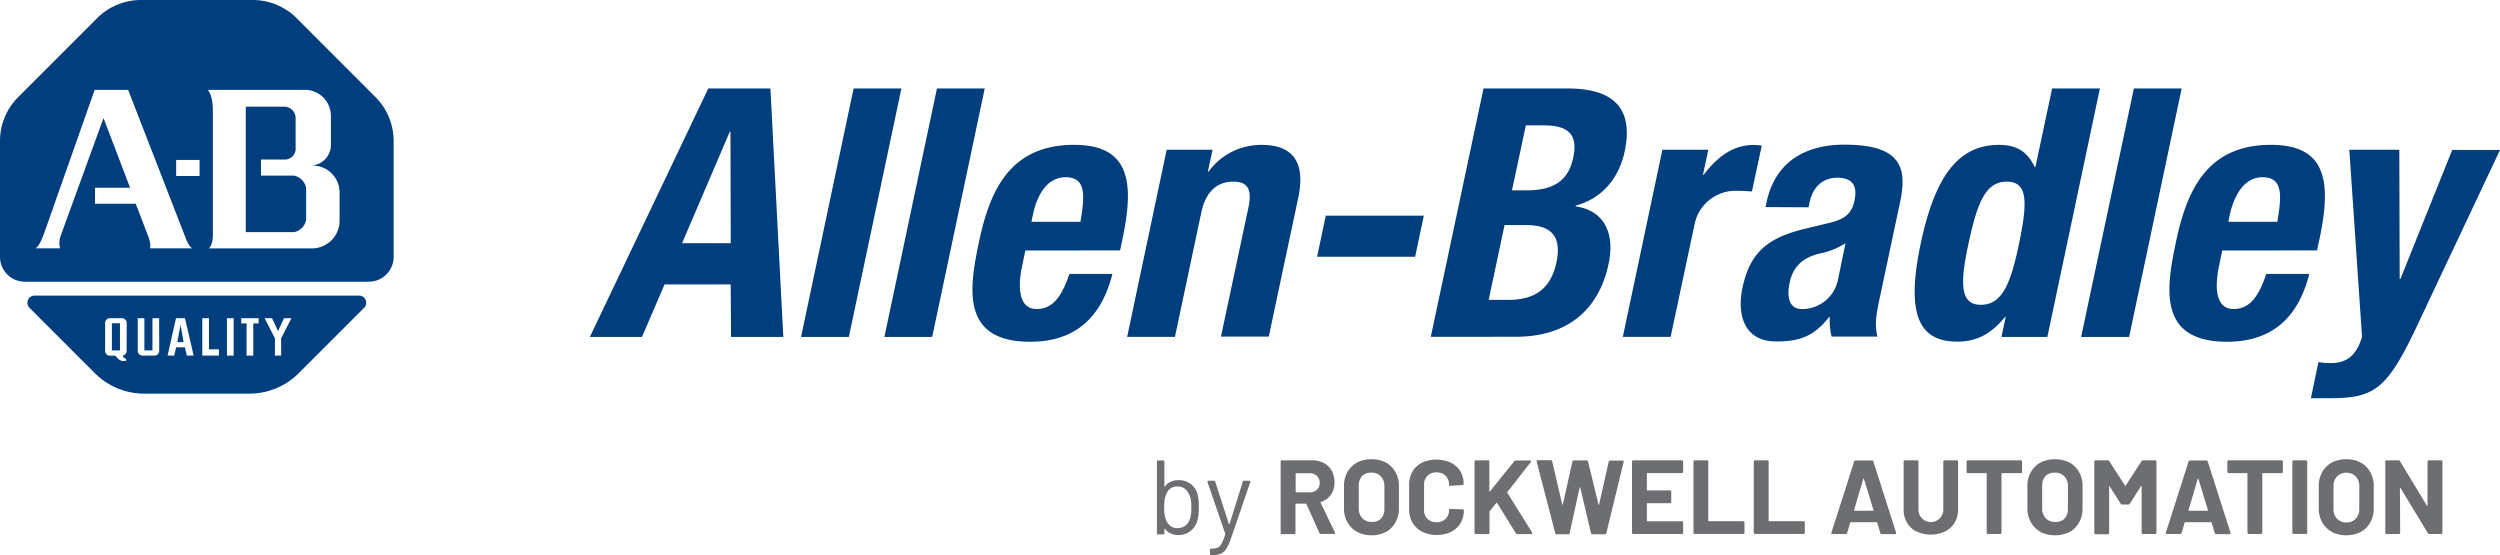
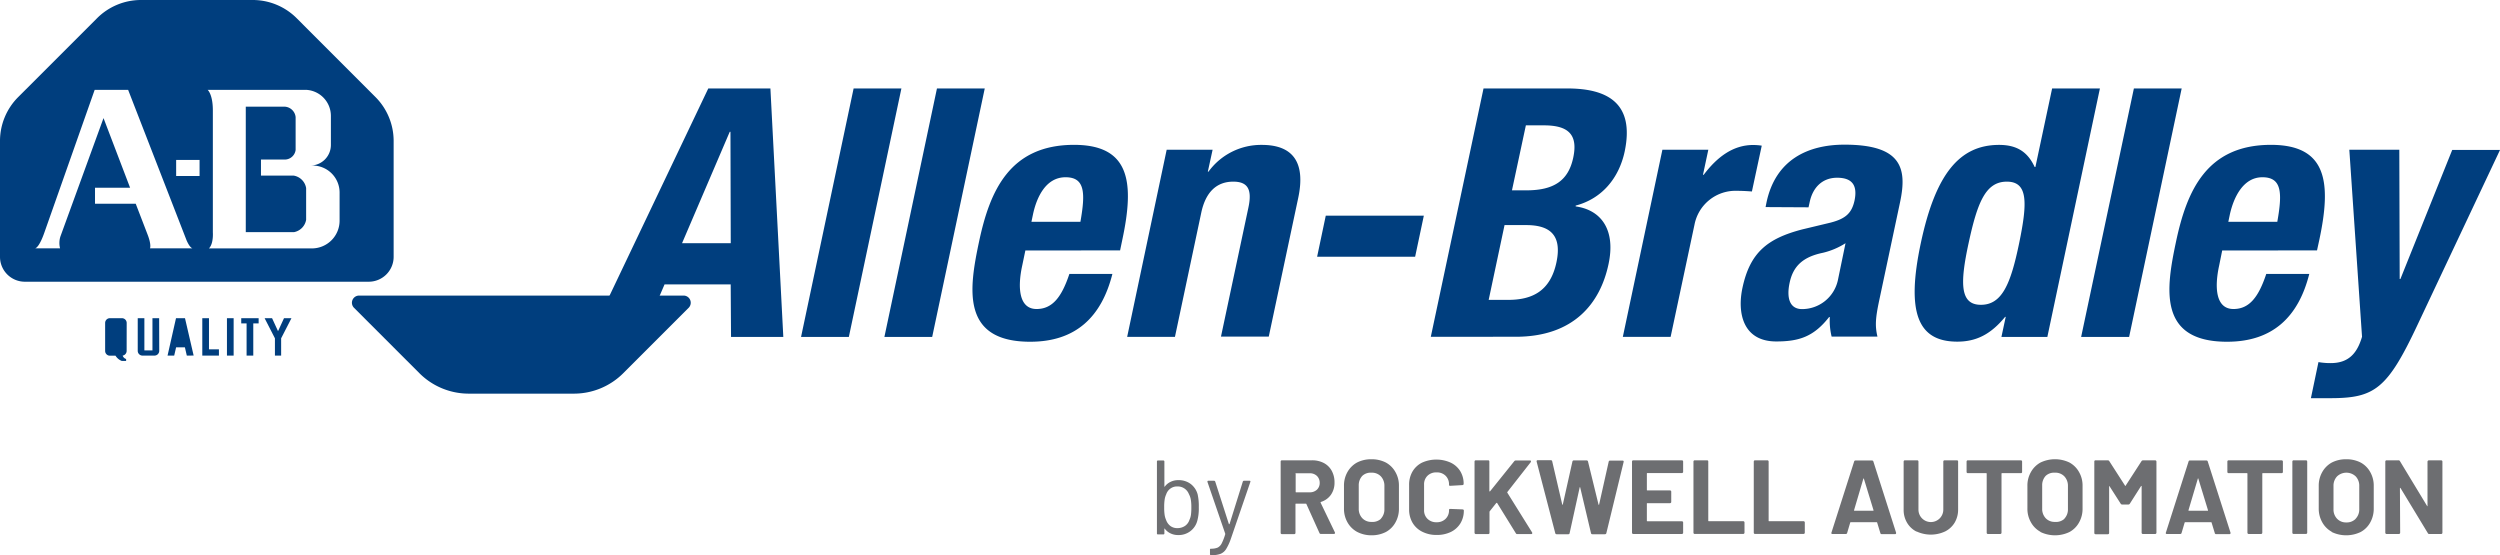
<svg xmlns="http://www.w3.org/2000/svg" id="Content" x="0" y="0" viewBox="0 0 523.13 116.175" style="enable-background:new 0 0 523.13 116.175" xml:space="preserve">
  <style>.st0{fill:#003e7e}.st1{fill:#6d6e71}</style>
  <path class="st0" d="M148.21 18.51h13l2.7 52h-10.94l-.07-11h-13.84l-4.73 11h-10.9l24.78-52zm-5.49 32.38h10.19l-.06-23.31h-.15l-9.98 23.31zM178.62 18.51h10l-11 52h-10l11-52zM196.06 18.51h10l-11 52h-10l11-52zM214.56 52.41l-.66 3.17c-1 4.58-.7 9.08 3 9.08 3.34 0 5.27-2.53 6.87-7.34h9c-2.3 9.09-7.74 14.19-17.2 14.19-14.56 0-12.77-11.2-10.69-21 2.23-10.47 6.34-20.2 19.87-20.2 11.71 0 12.66 7.84 10.1 19.84l-.47 2.25-19.82.01zm11.52-6c1.05-6 1-9.32-3.11-9.32s-6.05 4.15-6.82 7.79l-.32 1.53h10.25zM244.13 31.33h9.61l-1 4.59h.14a13.61 13.61 0 0 1 11.18-5.6c6.25 0 9.24 3.4 7.59 11.12l-6.16 29h-10l5.74-27c.83-3.86-.17-5.43-3.17-5.43-3.42 0-5.76 2.11-6.69 6.48l-5.51 26h-10l8.27-39.16zM297.94 45.13l-1.82 8.59h-20.51l1.81-8.59h20.52zM310.43 18.51h17.54c8.58 0 14.08 3.21 12 13.17-1.19 5.6-4.78 9.91-10.26 11.34v.17c5.57.79 8.36 5.15 6.88 12.06-1.72 8.16-7.22 15.22-19.45 15.22H299.4l11.03-51.96zm5.95 21.32h3c5.74 0 8.79-2 9.82-6.83s-1-6.77-6.13-6.77h-3.78l-2.91 13.6zm-4.87 22.92h4.08c5 0 8.82-1.81 10.1-7.86s-1.76-7.79-6.35-7.79h-4.51l-3.32 15.65zM347.86 31.33h9.61l-1.12 5.25h.15c2.84-3.78 6.2-6.24 10.35-6.24a12.13 12.13 0 0 1 1.8.14l-2.06 9.59c-1-.08-2.08-.14-3.08-.14a8.74 8.74 0 0 0-8.93 7.06l-5 23.5h-10l8.28-39.16zM369.45 43.33l.2-1c1.92-9 8.76-12.06 16.32-12.06 11.94 0 13.13 4.92 11.63 12l-4.37 20.58c-.77 3.64-.91 5.32-.37 7.58h-9.59a14.18 14.18 0 0 1-.38-4.08h-.15c-3.2 4.08-6.25 5.1-11.05 5.1-7 0-8.19-6-7.08-11.2 1.57-7.37 5.18-10.33 12.49-12.24l5.96-1.43c3.17-.82 4.42-2 5-4.59.63-3-.29-4.8-3.64-4.8-3.05 0-5.09 2-5.74 5.1l-.24 1.09-8.99-.05zm16.73 7.56a15.38 15.38 0 0 1-4.71 2c-4.26.87-6.28 2.85-7 6.34-.63 3-.06 5.45 2.63 5.45a7.68 7.68 0 0 0 7.47-6l1.61-7.79zM419.7 66.31h-.13c-3 3.66-6.05 5.18-10 5.18-8.23 0-10.74-6-7.64-20.6s8.17-20.57 16.39-20.57c3.78 0 6 1.52 7.44 4.63h.15l3.5-16.44h10l-11 52h-9.61l.9-4.2zm-5.19-2.53c4.43 0 6.24-4.38 8-12.89s1.87-12.88-2.58-12.88-6.16 4.37-8 12.88-1.78 12.89 2.58 12.89zM446.52 18.51h10l-11 52h-10.04l11.04-52zM465 52.41l-.64 3.17c-1 4.58-.72 9.08 3 9.08 3.34 0 5.26-2.53 6.86-7.34h9c-2.29 9.09-7.75 14.19-17.2 14.19-14.55 0-12.75-11.2-10.67-21 2.23-10.47 6.33-20.2 19.85-20.2 11.73 0 12.68 7.84 10.13 19.84l-.49 2.25-19.84.01zm11.53-6c1.06-6 1-9.32-3.12-9.32-4 0-6 4.15-6.81 7.79l-.32 1.53h10.25zM485.14 75.77a14.54 14.54 0 0 0 2.57.21c3.7 0 5.52-2 6.55-5.51l-2.66-39.14h10.46l.08 27.05h.15l10.84-27h10l-17.22 36.51c-6.36 13.54-9 15.43-18.33 15.43h-4.02l1.58-7.55z" />
  <g>
-     <path class="st0" d="M37.11 71.59h1.31l-.65-3.61zM23.41 67.64h1.69v5.68h-1.69z" />
-     <path class="st0" d="M75.14 61.85H7.23a1.5 1.5 0 0 0-1.06 2.56l13.68 13.68a14.6 14.6 0 0 0 10.33 4.28h22a14.6 14.6 0 0 0 10.33-4.28l13.68-13.68a1.5 1.5 0 0 0-1.05-2.56zM26.5 73.41a1 1 0 0 1-.83 1c.108.341.377.607.72.71v.41h-.9a2.68 2.68 0 0 1-1.32-1.1H23a1 1 0 0 1-1-1v-5.85a1 1 0 0 1 1-1h2.51a1 1 0 0 1 1 1l-.01 5.83zm6.82 0a1 1 0 0 1-1 1h-2.5a1 1 0 0 1-1-1v-6.83h1.39v6.74h1.69v-6.74h1.4l.02 6.83zm5.77 1-.4-1.73h-1.84l-.4 1.73h-1.39l1.77-7.83h1.88l1.81 7.82-1.43.01zm6.72 0h-3.48v-7.83h1.4v6.52h2.08v1.31zm3.08 0h-1.4v-7.83h1.4v7.83zm5.23-6.74H53v6.74h-1.4v-6.74h-1.12v-1.09h3.64v1.09zm4.71 3.12v3.62h-1.3v-3.62l-2.16-4.21h1.56l1.25 2.72 1.25-2.72h1.56l-2.16 4.21zM61.41 36.74h-6.8v-3.36h5.16a2.3 2.3 0 0 0 2.09-2V24.5a2.43 2.43 0 0 0-2.54-2.18h-7.89v26.26H61.5a3.18 3.18 0 0 0 2.56-2.59v-6.62a3.16 3.16 0 0 0-2.65-2.63z" />
+     <path class="st0" d="M75.14 61.85a1.5 1.5 0 0 0-1.06 2.56l13.68 13.68a14.6 14.6 0 0 0 10.33 4.28h22a14.6 14.6 0 0 0 10.33-4.28l13.68-13.68a1.5 1.5 0 0 0-1.05-2.56zM26.5 73.41a1 1 0 0 1-.83 1c.108.341.377.607.72.71v.41h-.9a2.68 2.68 0 0 1-1.32-1.1H23a1 1 0 0 1-1-1v-5.85a1 1 0 0 1 1-1h2.51a1 1 0 0 1 1 1l-.01 5.83zm6.82 0a1 1 0 0 1-1 1h-2.5a1 1 0 0 1-1-1v-6.83h1.39v6.74h1.69v-6.74h1.4l.02 6.83zm5.77 1-.4-1.73h-1.84l-.4 1.73h-1.39l1.77-7.83h1.88l1.81 7.82-1.43.01zm6.72 0h-3.48v-7.83h1.4v6.52h2.08v1.31zm3.08 0h-1.4v-7.83h1.4v7.83zm5.23-6.74H53v6.74h-1.4v-6.74h-1.12v-1.09h3.64v1.09zm4.71 3.12v3.62h-1.3v-3.62l-2.16-4.21h1.56l1.25 2.72 1.25-2.72h1.56l-2.16 4.21zM61.41 36.74h-6.8v-3.36h5.16a2.3 2.3 0 0 0 2.09-2V24.5a2.43 2.43 0 0 0-2.54-2.18h-7.89v26.26H61.5a3.18 3.18 0 0 0 2.56-2.59v-6.62a3.16 3.16 0 0 0-2.65-2.63z" />
    <path class="st0" d="M78.58 20.32 62.06 3.79A13 13 0 0 0 52.9 0H29.49a13 13 0 0 0-9.16 3.79L3.8 20.32A13 13 0 0 0 0 29.49v24.26a5.2 5.2 0 0 0 5.2 5.2H77.16a5.21 5.21 0 0 0 5.21-5.21V29.49a13 13 0 0 0-3.79-9.17zM31.39 51.97s.33-.71-.49-2.84l-2.5-6.5h-8.52v-3.35h7.34l-5.56-14.57-9 24.72a4.49 4.49 0 0 0-.09 2.54H7.3c.25 0 1-.47 2-3.35L19.81 18.8h7l12.18 31.36s.62 1.6 1.29 1.81h-8.89zm10.37-15.14h-4.9v-3.36h4.9v3.36zm29.3 9.35a5.8 5.8 0 0 1-5.8 5.8H43.72c1-1 .82-3.35.82-3.35V23.11c0-3.41-1.09-4.31-1.09-4.31h20.61a5.46 5.46 0 0 1 5.18 5.45v6.07a4.31 4.31 0 0 1-4.31 4.32h.46a5.65 5.65 0 0 1 5.67 5.65v5.89z" />
  </g>
  <g>
    <path class="st1" d="M250.85 106.17a9.66 9.66 0 0 1-.31 2.79 4 4 0 0 1-4 3 3.55 3.55 0 0 1-1.61-.35 3.12 3.12 0 0 1-1.21-1h-.07c-.07 0 0 0 0 .05v.95a.2.2 0 0 1-.22.22h-1.13a.19.19 0 0 1-.21-.22V96.58c0-.15.07-.22.21-.22h1.13a.2.2 0 0 1 .22.22v5.19a.06.06 0 0 0 0 .06h.08a3.15 3.15 0 0 1 1.21-1 3.56 3.56 0 0 1 1.61-.36 4.19 4.19 0 0 1 2.62.81 4.09 4.09 0 0 1 1.45 2.21c.182.881.26 1.78.23 2.68zm-1.65 1.62a11.26 11.26 0 0 0 .09-1.62 9.25 9.25 0 0 0-.12-1.69 3.81 3.81 0 0 0-.39-1.09 2.51 2.51 0 0 0-2.44-1.6 2.33 2.33 0 0 0-1.44.45 2.41 2.41 0 0 0-.87 1.2 4 4 0 0 0-.32 1.06 10.213 10.213 0 0 0-.1 1.67 9.997 9.997 0 0 0 .1 1.64c.06.344.16.68.3 1 .168.49.473.92.88 1.24a2.35 2.35 0 0 0 1.47.46 2.81 2.81 0 0 0 1.6-.46 2.42 2.42 0 0 0 .93-1.26 3.61 3.61 0 0 0 .31-1zM253.19 115.92v-.88a.19.19 0 0 1 .22-.22h.08a3.51 3.51 0 0 0 1.34-.25 2 2 0 0 0 .81-.86 11.6 11.6 0 0 0 .74-1.91v-.13l-3.72-10.83v-.09c0-.1.06-.15.19-.15h1.17a.27.27 0 0 1 .27.18l2.86 8.89a.05.05 0 0 0 .06 0 .08.08 0 0 0 .07 0l2.78-8.89a.25.25 0 0 1 .26-.18h1.15c.16 0 .22.08.17.24l-4.07 11.87a10.74 10.74 0 0 1-1 2.18 2.51 2.51 0 0 1-1.16 1 5.3 5.3 0 0 1-1.95.28h-.15c-.07-.03-.12-.1-.12-.25zM276.12 111.58l-2.75-6.1a.14.14 0 0 0-.13-.09h-2.05a.1.1 0 0 0-.11.11v6a.25.25 0 0 1-.07.19.29.29 0 0 1-.19.08h-2.58a.25.25 0 0 1-.18-.08.22.22 0 0 1-.08-.19V96.58a.25.25 0 0 1 .08-.19.24.24 0 0 1 .18-.07h6.3a5.22 5.22 0 0 1 2.48.57 4 4 0 0 1 1.65 1.63 5 5 0 0 1 .58 2.44 4.36 4.36 0 0 1-.75 2.57 4 4 0 0 1-2.09 1.5.13.13 0 0 0-.07.16l3 6.23a.3.3 0 0 1 0 .13c0 .12-.08.18-.24.18h-2.71a.33.33 0 0 1-.27-.15zm-5-12.44v3.76c0 .08 0 .12.11.12h2.83a2.16 2.16 0 0 0 1.51-.55c.386-.378.597-.9.58-1.44a2 2 0 0 0-.58-1.44 2.12 2.12 0 0 0-1.51-.56h-2.89a.1.1 0 0 0-.11.07l.06.04zM283.95 111.28a5.11 5.11 0 0 1-2-2 5.76 5.76 0 0 1-.72-2.91v-4.69a5.71 5.71 0 0 1 .72-2.89 5.18 5.18 0 0 1 2-2 6.39 6.39 0 0 1 3-.69 6.47 6.47 0 0 1 3.05.69 5.08 5.08 0 0 1 2 2 5.62 5.62 0 0 1 .73 2.89v4.71a5.77 5.77 0 0 1-.73 2.93 5 5 0 0 1-2 2 6.47 6.47 0 0 1-3.05.69 6.39 6.39 0 0 1-3-.73zm5-2.74a2.82 2.82 0 0 0 .74-2v-4.85a2.86 2.86 0 0 0-.73-2 2.58 2.58 0 0 0-2-.78 2.55 2.55 0 0 0-1.9.67 2.86 2.86 0 0 0-.74 2v4.85a2.82 2.82 0 0 0 .74 2 2.55 2.55 0 0 0 1.95.78 2.61 2.61 0 0 0 1.93-.63l.01-.04zM297.56 111.24a4.84 4.84 0 0 1-2-1.88 5.47 5.47 0 0 1-.7-2.8v-5.08a5.47 5.47 0 0 1 .7-2.8 4.82 4.82 0 0 1 2-1.87 7.3 7.3 0 0 1 6 0 4.77 4.77 0 0 1 2 1.78 5 5 0 0 1 .71 2.68c0 .13-.09.21-.26.24l-2.58.15c-.15 0-.22-.08-.22-.24a2.49 2.49 0 0 0-.72-1.87 2.54 2.54 0 0 0-1.88-.7 2.57 2.57 0 0 0-1.9.7 2.49 2.49 0 0 0-.72 1.87v5.31a2.44 2.44 0 0 0 .72 1.84 2.58 2.58 0 0 0 1.9.71 2.55 2.55 0 0 0 1.88-.71 2.44 2.44 0 0 0 .72-1.84c0-.17.09-.24.26-.24l2.58.1a.29.29 0 0 1 .18.07c.05.033.08.09.08.15a5.1 5.1 0 0 1-.71 2.69 4.84 4.84 0 0 1-2 1.81 6.67 6.67 0 0 1-3 .63 6.49 6.49 0 0 1-3.04-.7zM308.63 111.66a.22.22 0 0 1-.08-.19V96.58a.25.25 0 0 1 .08-.19.24.24 0 0 1 .18-.07h2.58a.24.24 0 0 1 .26.26v6.16c0 .05 0 .08.05.08h.09l5.08-6.32a.43.43 0 0 1 .33-.15h2.91c.11 0 .19 0 .22.1a.27.27 0 0 1 0 .23l-4.91 6.27a.14.14 0 0 0 0 .16l5.2 8.34a.8.8 0 0 1 0 .15c0 .11-.07.16-.22.16h-2.9a.31.31 0 0 1-.31-.18l-3.92-6.34a.08.08 0 0 0-.07 0 .12.12 0 0 0-.09 0l-1.38 1.74a.36.36 0 0 0-.05.13v4.38a.25.25 0 0 1-.07.19.29.29 0 0 1-.19.08h-2.58a.25.25 0 0 1-.21-.1zM325.43 111.52l-3.89-14.94v-.08c0-.14.09-.2.25-.2h2.73a.27.27 0 0 1 .28.22l2.09 9c0 .06 0 .09.07.09s.05 0 .07-.09l2-8.94a.29.29 0 0 1 .29-.24h2.66a.29.29 0 0 1 .31.22l2.2 9s0 .07.07.07.05 0 .06-.07l2-8.94a.28.28 0 0 1 .29-.24h2.59c.21 0 .29.09.25.28l-3.62 14.91a.29.29 0 0 1-.3.22h-2.62a.28.28 0 0 1-.29-.22l-2.25-9.53c0-.06-.02-.09-.06-.09-.06 0-.05 0-.07.09l-2.09 9.51a.26.26 0 0 1-.278.24h-2.452a.3.3 0 0 1-.29-.27zM352.12 98.91a.22.22 0 0 1-.18.08h-7.22a.1.1 0 0 0-.11.11v3.41c0 .08 0 .11.11.11h4.73c.071 0 .14.03.19.08.05.05.075.12.07.19v2.13a.25.25 0 0 1-.07.19.27.27 0 0 1-.19.08h-4.73c-.08 0-.11 0-.11.11v3.56c0 .08 0 .11.11.11h7.22a.25.25 0 0 1 .18.08.24.24 0 0 1 .08.19v2.13a.22.22 0 0 1-.08.19.25.25 0 0 1-.18.08h-10.17a.27.27 0 0 1-.27-.27V96.58a.29.29 0 0 1 .08-.19.25.25 0 0 1 .19-.07h10.17a.24.24 0 0 1 .18.07.25.25 0 0 1 .08.19v2.14a.22.22 0 0 1-.08.19zM354.44 111.66a.26.26 0 0 1-.08-.19V96.58a.29.29 0 0 1 .08-.19.24.24 0 0 1 .18-.07h2.58a.24.24 0 0 1 .26.26v12.37a.1.1 0 0 0 .11.11h7.2c.15 0 .27.12.27.27v2.13a.26.26 0 0 1-.08.19.27.27 0 0 1-.19.08h-10.15a.25.25 0 0 1-.18-.07zM367.06 111.66a.26.26 0 0 1-.08-.19V96.58a.29.29 0 0 1 .08-.19.25.25 0 0 1 .19-.07h2.57a.25.25 0 0 1 .19.07.29.29 0 0 1 .08.19v12.37c0 .08 0 .11.11.11h7.19a.26.26 0 0 1 .19.08c.05.05.08.119.08.19v2.13c0 .15-.12.27-.27.27h-10.17a.26.26 0 0 1-.16-.07zM393.46 111.52l-.66-2.16c0-.06-.07-.09-.11-.09h-5.42s-.08 0-.11.09l-.64 2.16a.28.28 0 0 1-.28.22h-2.8a.26.26 0 0 1-.2-.08.25.25 0 0 1 0-.23l4.74-14.85a.27.27 0 0 1 .28-.22h3.46a.29.29 0 0 1 .29.22l4.75 14.88a.2.2 0 0 1 0 .11c0 .13-.08.2-.24.2h-2.8a.28.28 0 0 1-.26-.25zm-5.4-4.65h3.88c.09 0 .11 0 .09-.13l-2-6.54c0-.06 0-.08-.06-.08s0 0-.07.08l-1.93 6.54c-.03.09 0 .13.09.13zM401.06 111.25a4.8 4.8 0 0 1-2-1.86 5.26 5.26 0 0 1-.72-2.76V96.58a.29.29 0 0 1 .08-.19.24.24 0 0 1 .18-.07h2.58a.26.26 0 0 1 .19.07.28.28 0 0 1 .07.19v10.06a2.6 2.6 0 0 0 5.2 0V96.58a.29.29 0 0 1 .08-.19.24.24 0 0 1 .18-.07h2.58a.24.24 0 0 1 .26.26v10a5.35 5.35 0 0 1-.71 2.76 4.88 4.88 0 0 1-2 1.86 7.06 7.06 0 0 1-6 0l.03.05zM423.06 96.4a.28.28 0 0 1 .07.19v2.16a.24.24 0 0 1-.26.26h-3.94a.1.1 0 0 0-.11.11v12.35c0 .15-.12.27-.27.27h-2.57a.27.27 0 0 1-.19-.08.25.25 0 0 1-.07-.19V99.12a.1.1 0 0 0-.11-.11h-3.83a.25.25 0 0 1-.19-.07.27.27 0 0 1-.08-.19v-2.17a.29.29 0 0 1 .08-.19.25.25 0 0 1 .19-.07h11.09a.26.26 0 0 1 .19.08zM426.97 111.28a5 5 0 0 1-2-2 5.67 5.67 0 0 1-.73-2.91v-4.69a5.62 5.62 0 0 1 .73-2.89 5.08 5.08 0 0 1 2-2 7 7 0 0 1 6.08 0 5.08 5.08 0 0 1 2 2 5.62 5.62 0 0 1 .73 2.89v4.71a5.77 5.77 0 0 1-.73 2.93 5 5 0 0 1-2 2 7 7 0 0 1-6.08 0v-.04zm5-2.74a2.79 2.79 0 0 0 .75-2v-4.85a2.86 2.86 0 0 0-.74-2 2.58 2.58 0 0 0-2-.78 2.55 2.55 0 0 0-1.92.67 2.86 2.86 0 0 0-.73 2v4.85a2.82 2.82 0 0 0 .73 2 2.55 2.55 0 0 0 1.95.78 2.59 2.59 0 0 0 1.95-.63l.01-.04zM448.4 96.33h2.58a.24.24 0 0 1 .18.07.29.29 0 0 1 .08.19v14.88a.26.26 0 0 1-.08.19.25.25 0 0 1-.18.08h-2.58a.25.25 0 0 1-.18-.08.22.22 0 0 1-.08-.19v-9.7c0-.06 0-.09-.05-.09s0 0-.09.06l-2.33 3.66a.34.34 0 0 1-.31.17h-1.3a.34.34 0 0 1-.3-.17l-2.34-3.66s-.06-.06-.08 0 0 0 0 .1v9.68a.25.25 0 0 1-.07.19.29.29 0 0 1-.19.08h-2.58a.29.29 0 0 1-.19-.08.25.25 0 0 1-.07-.19V96.58a.24.24 0 0 1 .26-.26h2.56a.37.37 0 0 1 .31.17l3.3 5.13c0 .09.09.09.13 0l3.32-5.13a.37.37 0 0 1 .28-.16zM463.44 111.52l-.66-2.16c0-.06-.07-.09-.11-.09h-5.42s-.08 0-.11.09l-.64 2.16a.28.28 0 0 1-.28.22h-2.8a.26.26 0 0 1-.2-.08.25.25 0 0 1 0-.23l4.74-14.85a.26.26 0 0 1 .28-.22h3.46a.27.27 0 0 1 .28.22l4.76 14.88a.36.36 0 0 1 0 .11c0 .13-.08.2-.24.2h-2.8a.28.28 0 0 1-.26-.25zm-5.38-4.65h3.88c.08 0 .11 0 .08-.13l-2-6.54c0-.06 0-.08-.06-.08s-.05 0-.07.08l-1.94 6.54c-.03.09 0 .13.11.13zM477.62 96.4a.25.25 0 0 1 .08.19v2.16a.24.24 0 0 1-.08.19.24.24 0 0 1-.18.07h-3.94a.1.1 0 0 0-.11.11v12.35c0 .15-.12.27-.27.27h-2.57a.27.27 0 0 1-.27-.27V99.12a.1.1 0 0 0-.11-.11h-3.83a.24.24 0 0 1-.18-.07.24.24 0 0 1-.08-.19v-2.17a.25.25 0 0 1 .08-.19.24.24 0 0 1 .18-.07h11.1a.24.24 0 0 1 .18.08zM479.76 111.66a.26.26 0 0 1-.08-.19V96.58a.29.29 0 0 1 .08-.19.25.25 0 0 1 .19-.07h2.57a.25.25 0 0 1 .19.07.29.29 0 0 1 .08.19v14.88c0 .15-.12.27-.27.27h-2.57a.26.26 0 0 1-.19-.07zM487.93 111.28a5.05 5.05 0 0 1-2-2 5.77 5.77 0 0 1-.73-2.91v-4.69a5.72 5.72 0 0 1 .73-2.89 5.11 5.11 0 0 1 2-2 6.38 6.38 0 0 1 3-.69 6.44 6.44 0 0 1 3.05.69 5 5 0 0 1 2 2 5.72 5.72 0 0 1 .73 2.89v4.71a5.87 5.87 0 0 1-.73 2.93 5 5 0 0 1-2 2 7 7 0 0 1-6.07 0l.02-.04zm5-2.74a2.79 2.79 0 0 0 .75-2v-4.85a2.82 2.82 0 0 0-.74-2 2.84 2.84 0 0 0-3.91 0 2.82 2.82 0 0 0-.74 2v4.85a2.78 2.78 0 0 0 .74 2 2.55 2.55 0 0 0 1.94.78 2.59 2.59 0 0 0 1.94-.74l.02-.04zM508.06 96.4a.25.25 0 0 1 .19-.07h2.57a.26.26 0 0 1 .19.07.28.28 0 0 1 .07.19v14.88a.25.25 0 0 1-.07.19.27.27 0 0 1-.19.08h-2.49a.3.3 0 0 1-.3-.18l-5.71-9.42s-.06-.06-.08-.06-.05 0-.05.1l.05 9.29c0 .15-.12.27-.27.27h-2.57a.27.27 0 0 1-.27-.27V96.58a.29.29 0 0 1 .08-.19.25.25 0 0 1 .19-.07h2.48a.32.32 0 0 1 .31.17l5.68 9.38s.06.07.09.06 0 0 0-.1v-9.25a.29.29 0 0 1 .1-.18z" />
  </g>
</svg>